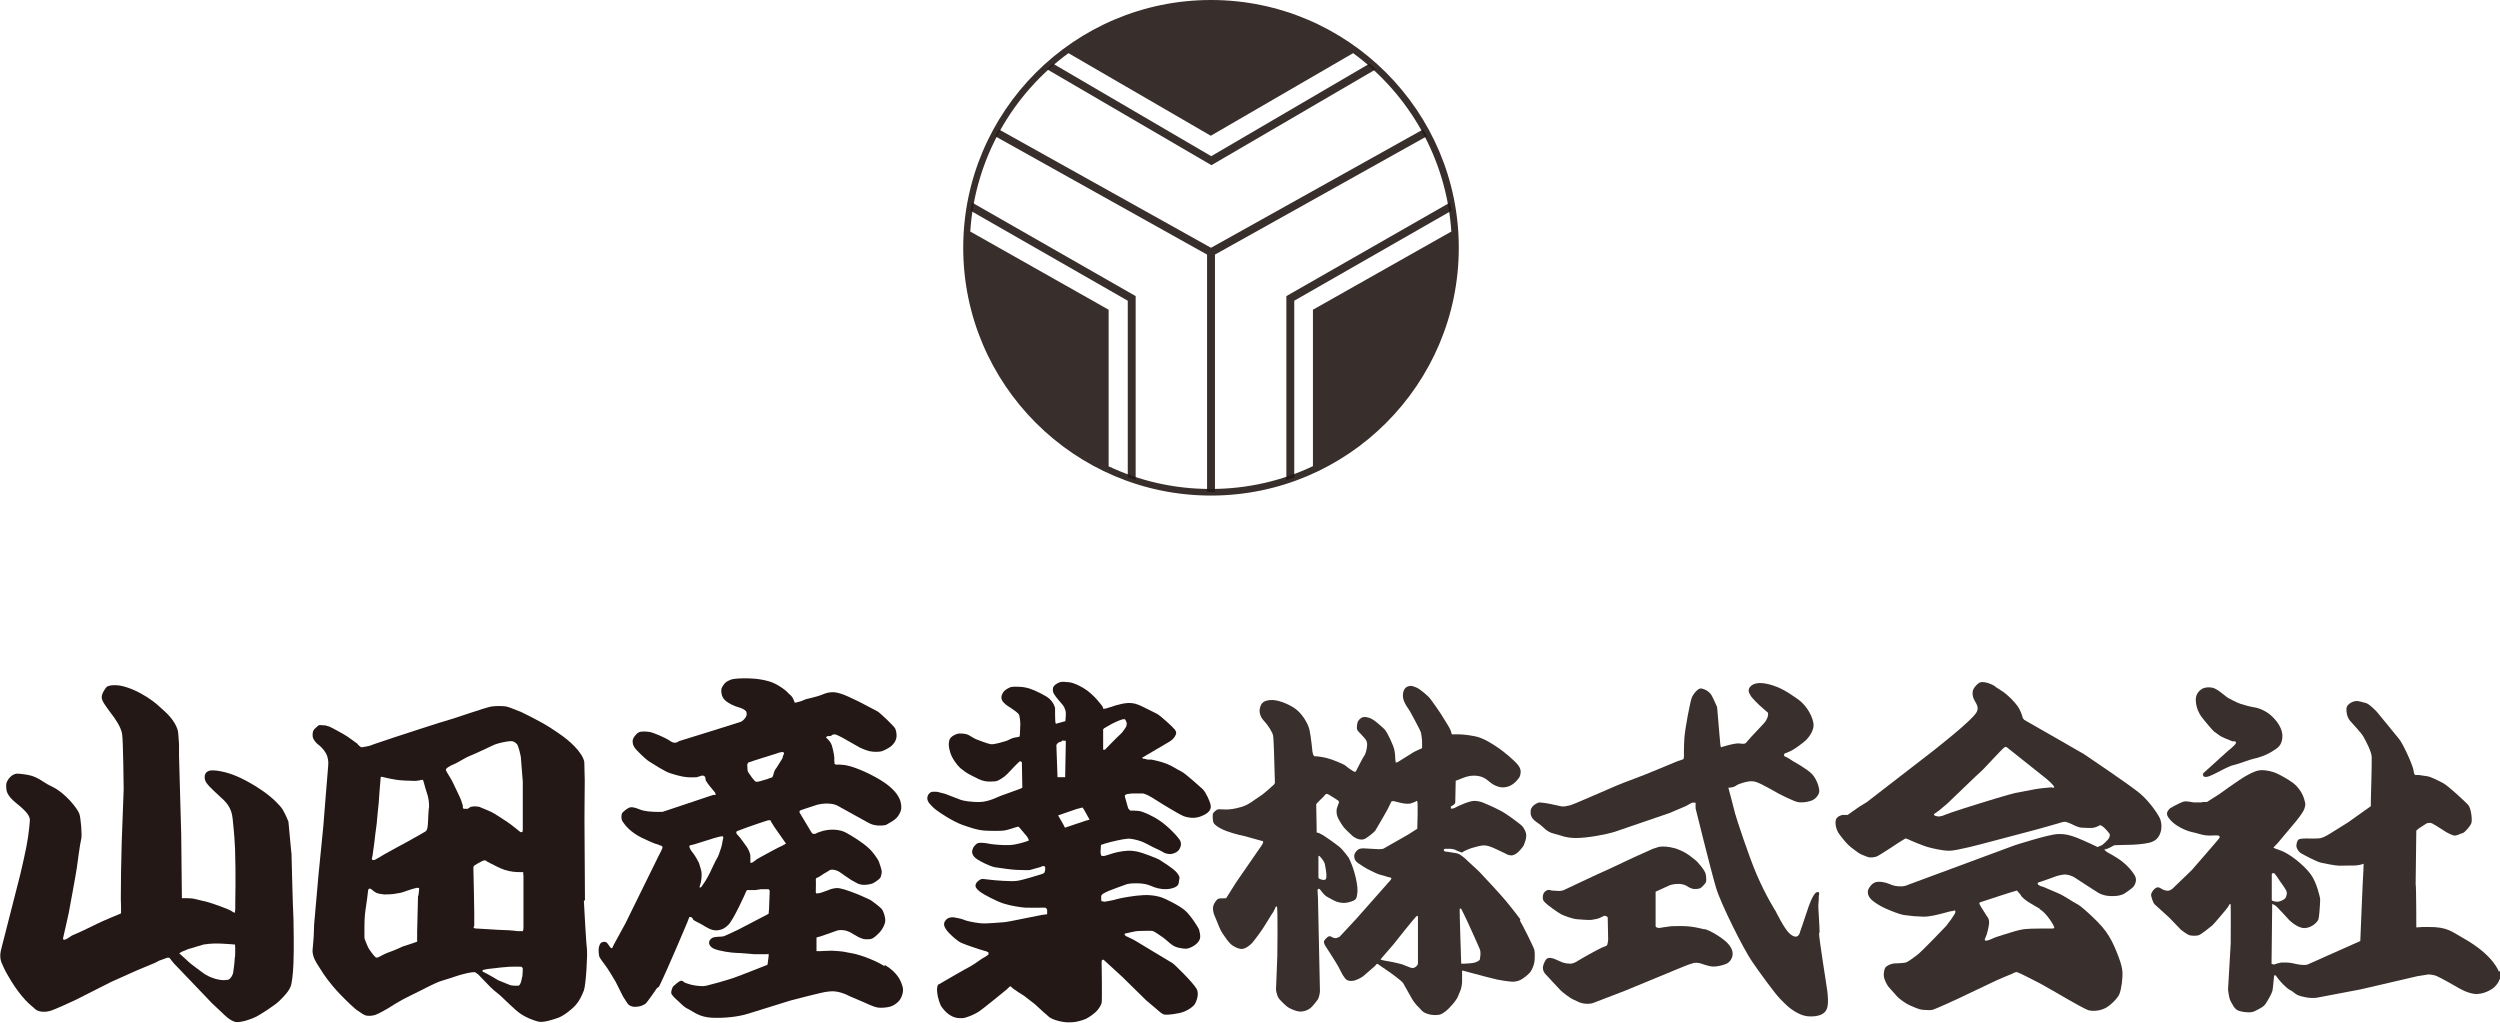
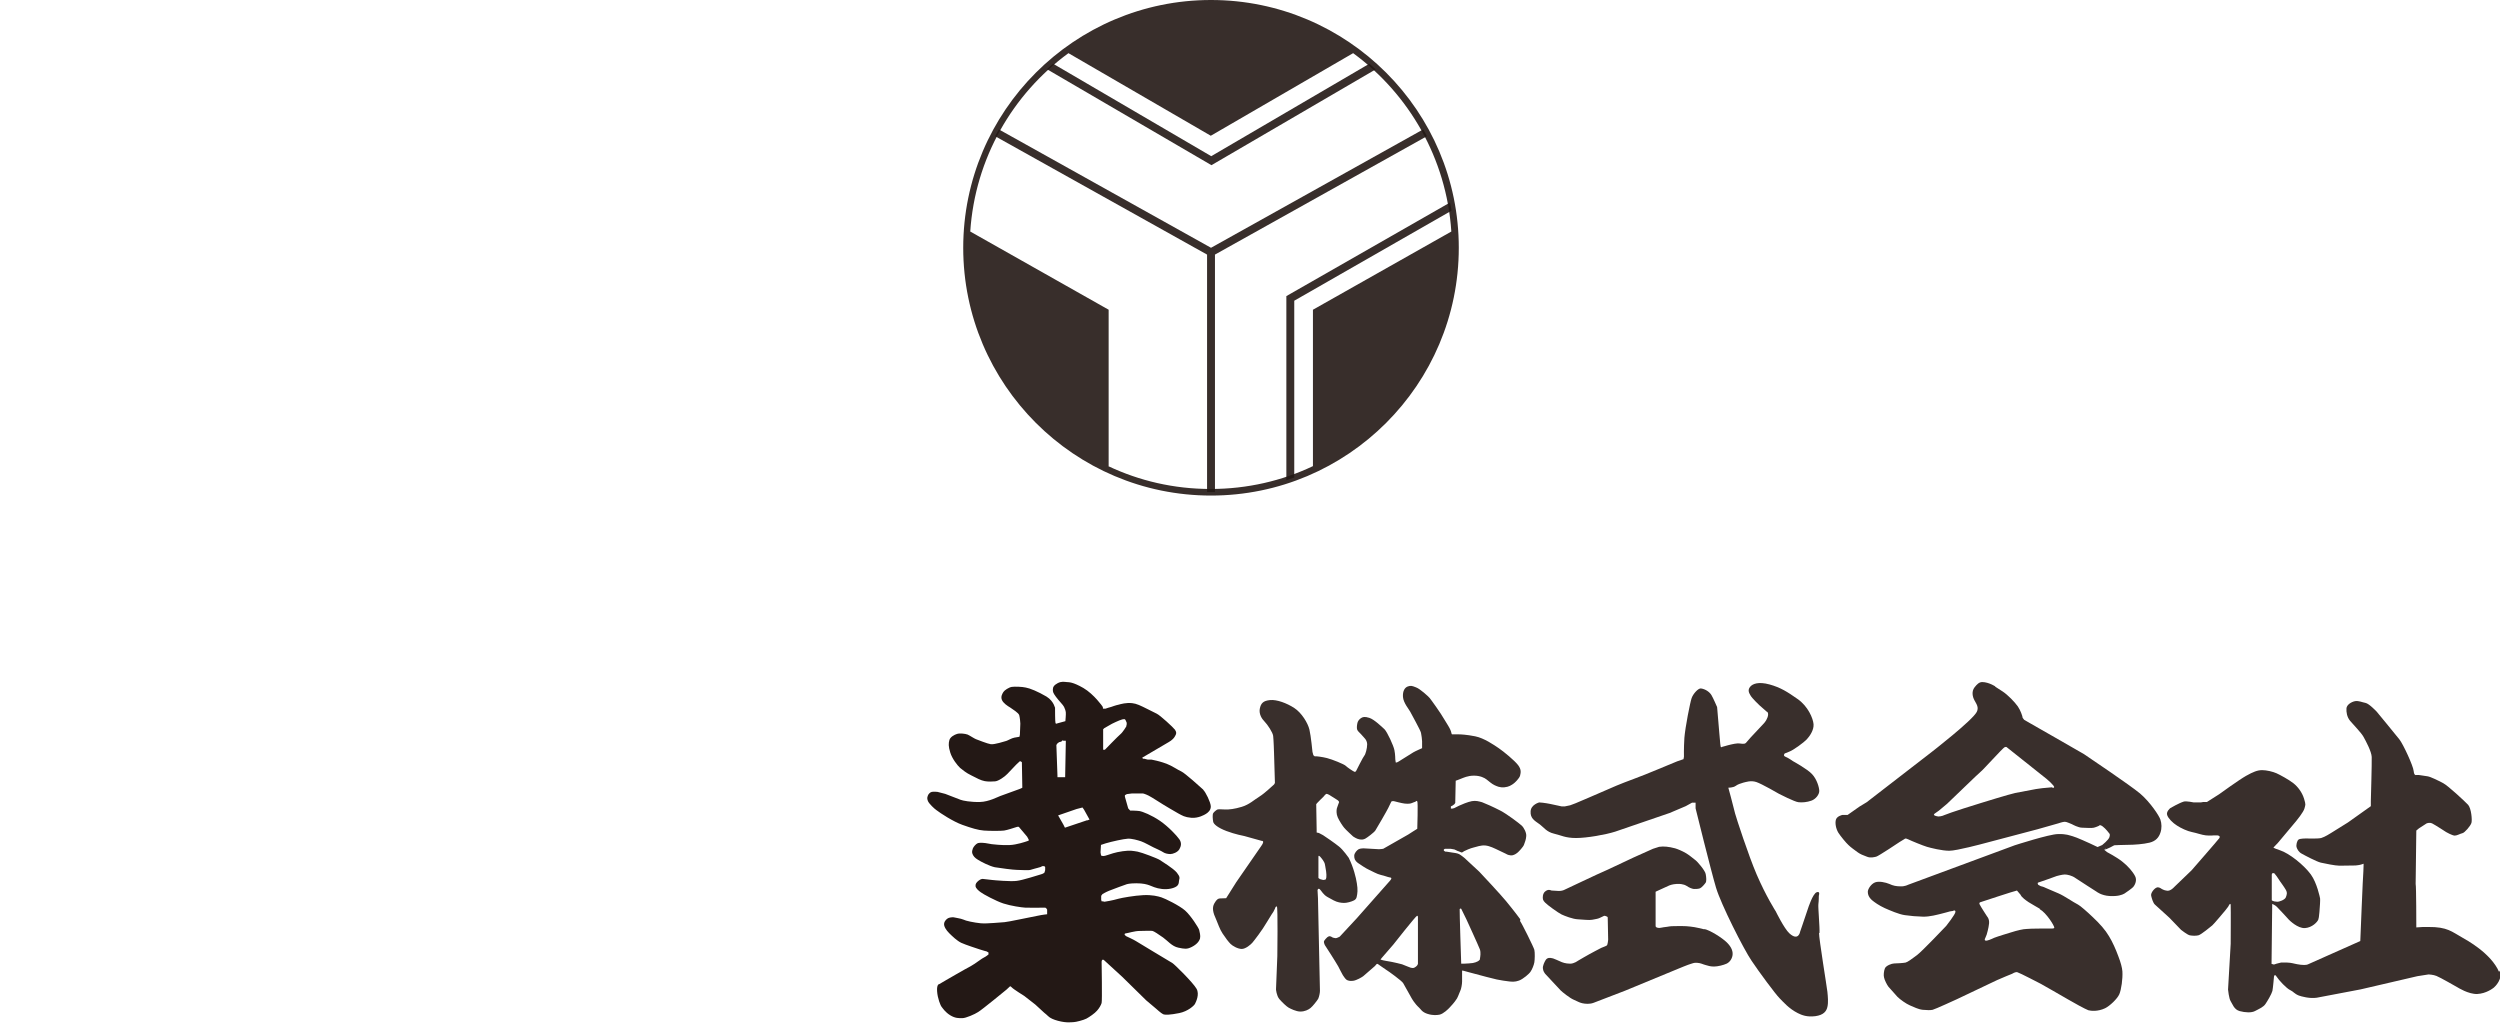
<svg xmlns="http://www.w3.org/2000/svg" id="_レイヤー_2" data-name="レイヤー 2" viewBox="0 0 113.81 46.56">
  <defs>
    <style>
      .cls-1, .cls-2 {
        opacity: .9;
      }

      .cls-1, .cls-3 {
        fill: #231815;
        stroke-width: 0px;
      }
    </style>
  </defs>
  <g id="_レイヤー_1-2" data-name="レイヤー 1">
    <g>
      <g class="cls-2">
        <path class="cls-3" d="m12.39,44.86s0,0,0,0c0-.02,0-.01,0,0Z" />
      </g>
      <g>
        <path class="cls-1" d="m62.62,3.15c-.09-.08-.19-.17-.28-.25l-7.2,4.21-7.2-4.21c-.09.08-.19.16-.28.25l7.49,4.37,7.49-4.37Z" />
        <path class="cls-1" d="m64.96,6.2c-.05-.11-.11-.21-.17-.31l-9.66,5.39-9.66-5.39c-.06.1-.11.21-.17.31l9.65,5.39v10.81c.06,0,.12,0,.18,0s.12,0,.18,0v-10.81l9.65-5.39Z" />
-         <path class="cls-1" d="m44.25,9.22c-.02.12-.05.25-.07.37l7.16,4.1v8.05c.12.04.24.08.36.12v-8.38l-7.45-4.26Z" />
        <path class="cls-1" d="m66.08,9.59c-.02-.12-.04-.25-.07-.37l-7.45,4.26v8.38c.12-.04.24-.08.36-.12v-8.05l7.16-4.1Z" />
        <path class="cls-1" d="m55.13,0c-6.22,0-11.28,5.06-11.28,11.28s5.06,11.28,11.28,11.28,11.28-5.06,11.28-11.28S61.35,0,55.13,0Zm-4.66,21.22v-7.12l-6.3-3.56c.22-3.33,1.93-6.26,4.47-8.12,1.56.9,6.48,3.76,6.48,3.76l6.48-3.76c2.54,1.86,4.25,4.79,4.47,8.12l-6.3,3.56v7.12c-1.41.67-2.99,1.04-4.66,1.04s-3.24-.37-4.66-1.04Z" />
      </g>
-       <path class="cls-3" d="m13.26,38.79l-.13-1.39s-.14-.35-.27-.56c-.11-.17-.44-.52-.92-.85-.41-.29-.95-.57-1.18-.66-.49-.21-1.02-.29-1.2-.25-.18.04-.28.17-.23.41.04.19.31.42.67.76.25.22.54.48.59,1.01,0,.08.08.63.11,1.38.04,1.1.01,2.51.01,2.51v.24s-.02.16-.02.16c0,0-.04.01-.14-.07-.1-.08-.95-.38-1.08-.41-.13-.03-.63-.16-.73-.17s-.26-.01-.26-.01h-.2s-.03-2.79-.03-2.88-.1-3.6-.1-3.6v-.51s-.02-.36-.04-.55c-.02-.2-.18-.59-.66-1.01-.18-.16-.37-.36-.75-.6-.31-.2-.79-.45-1.24-.53-.23-.04-.56-.02-.63.09,0,0-.21.26-.2.45.01.18.19.4.4.69.22.28.48.66.53.98.05.32.07,2.51.07,2.51l-.09,2.44s-.03,1.15-.03,1.33-.01,1.11-.01,1.23.01.32.01.32v.33s-.82.34-1.04.45c-.12.06-.94.46-1.06.5-.12.04-.24.13-.24.13l-.13.08s-.22.13-.16-.07c.05-.2.25-1.11.25-1.11,0,0,.35-1.89.37-2.07.02-.17.15-1.13.2-1.31.04-.17-.02-.94-.09-1.14-.07-.2-.61-.94-1.28-1.25-.23-.1-.49-.31-.7-.4-.27-.13-.66-.16-.82-.17-.28-.02-.54.33-.53.53.01.21-.03.42.47.82s.6.59.61.75c0,.07-.05.69-.16,1.23-.13.65-.29,1.31-.29,1.31l-.82,3.21s-.03.11-.06.25c-.04.2-.01.36.03.48.04.1.15.35.26.54.13.23.28.47.35.57.04.06.24.35.48.61.17.19.4.36.42.39.07.08.29.21.68.12.22-.05,1.23-.53,1.23-.53l1.58-.8,1.16-.52.84-.35.19-.1.36-.13h.1s.2.25.2.25l.68.71,1.06,1.11.49.46s.37.4.65.4.71-.16.88-.25.83-.5,1.04-.71c.22-.21.47-.47.54-.72.03-.11.09-.45.11-1.02.03-.74,0-1.75,0-2-.03-.45-.09-2.98-.09-2.98Zm-2.57,4.78c-.01.27-.06.6-.07.67-.01.14-.11.29-.2.35-.35.11-.89-.09-1.15-.28-.04-.03-.58-.42-.67-.51s-.44-.4-.44-.4l.11-.07.29-.12s.56-.17.7-.21c.36-.06.63-.05.87-.04.24.01.57.04.57.04,0,0,.02.25,0,.57Z" />
-       <path class="cls-3" d="m26.63,40.98c-.01-.24-.01-2.94-.02-3.19s.01-2.1.01-2.27-.02-.82-.02-.82c0,0,0-.11-.13-.33-.38-.58-.98-.95-1.4-1.23-.42-.28-1.31-.71-1.31-.71,0,0-.59-.25-.73-.27-.14-.02-.39-.03-.64,0-.25.03-1.83.59-1.95.61-.12.02-2.56.82-2.56.82l-.83.28-.22.08s-.26.06-.35.07c-.1,0-.22-.17-.22-.17l-.43-.31c-.18-.12-.75-.43-.83-.46-.08-.03-.21-.06-.21-.06h-.08s-.07-.01-.07-.01h-.12s-.05.04-.1.08c-.06.05-.13.12-.16.18-.04.11-.04.27,0,.35.04.08.13.21.22.27.09.07.24.2.35.39s.13.4.11.59c-.02.18-.22,2.73-.22,2.73l-.22,2.22-.2,2.27-.02.55-.04.5c-.04.25.03.46.17.7l.3.47s.29.45.77.95c.31.32.69.69.82.76.13.08.27.21.42.22s.24,0,.37-.04c.13-.04.4-.2.53-.27.13-.08.58-.38,1.09-.62s1.08-.57,1.43-.67.71-.24.97-.3c.26-.07.41-.08.41-.08h.11l.14.1s.39.4.55.57c.21.21.45.37.54.47.1.1.5.48.63.59s.4.34.98.51c.25.08.72-.09.95-.17s.63-.39.79-.58c.16-.18.27-.4.37-.66.1-.27.17-1.69.14-1.87-.03-.18-.13-1.97-.14-2.21Zm-7.6-.2c0,.1-.04,1.63-.04,1.63v.38s0,.08,0,.08l-.66.22s-.38.18-.57.24-.46.21-.46.21c0,0-.14.09-.2.04-.07-.05-.32-.38-.35-.47-.03-.08-.15-.33-.16-.42,0-.1,0-.38,0-.46,0-.07,0-.51.05-.81s.1-.73.1-.73l.02-.18s.04-.07.09-.06c.08.03.12.11.29.2.07.03.24.06.36.07.16,0,.39-.01.53-.04.14-.02.3-.05.38-.09.17-.06.26-.09.33-.11s.22-.06.22-.06h.09s.04,0,.03.06c0,.06-.03.23-.03.29Zm.49-3.98c-.04.44-.02.73-.07.92-.03.11-.08.13-.08.13l-.17.1-.62.35s-1.06.57-1.08.59c-.02.02-.37.22-.43.25-.06.03-.09.01-.12,0-.03-.01-.02-.06-.02-.06,0,0,.02-.09.03-.13.01-.04.08-.55.08-.58,0-.04.1-.83.11-.88,0-.04.08-.88.09-.93,0-.05.08-1.1.09-1.16,0-.06.08-.03.08-.03l.09.02.17.04s.24.05.38.07c.14.03.7.05.84.05s.29-.05.35-.05c.03,0,.07.18.07.18,0,0,.09.34.13.44.06.16.11.44.09.68Zm1.79.02h-.21l-.03-.06v-.09s-.05-.14-.07-.22-.35-.75-.4-.86c-.05-.11-.28-.46-.3-.53-.02-.07.11-.14.11-.14l.1-.06s.12-.06.22-.1c.1-.04.53-.31.66-.35.13-.04.96-.44,1.12-.51.16-.07.59-.16.74-.16s.18.05.27.12.19.59.19.59l.09,1.14s0,2.15,0,2.19c0,.04,0,.09-.04.1s-.07,0-.07,0l-.06-.05-.16-.13s-.3-.24-.48-.35c-.18-.11-.47-.32-.65-.4s-.52-.22-.52-.22l-.15-.02h-.11s-.13.02-.13.02l-.14.09Zm2.46,7.65c-.01.05-.04.23-.07.28,0,0-.04.11-.09.12-.05.01-.16,0-.21,0-.1,0-.19-.03-.19-.03l-.52-.21s-.54-.32-.58-.33c-.04-.02-.14-.07-.14-.07v-.07l.19-.04s.21-.03.33-.04c.12-.02.55-.06.71-.07s.48,0,.53,0c.05.01.07.09.07.09,0,0-.01.31-.02.36Zm.06-4.62v2.38c0,.21-.08.16-.08.16h-.17s-.39-.05-.64-.05c-.2,0-1.15-.07-1.25-.07-.21,0-.1-.12-.1-.12v-.59s-.03-1.96-.04-2.05.08-.13.08-.13c0,0,.24-.15.37-.2.13-.04.17.04.17.04l.15.08.15.07s.07.05.32.16c.25.11.51.16.75.17s.28,0,.28,0v.13Z" />
-       <path class="cls-3" d="m40.28,43.99c-.62-.38-1.35-.58-1.54-.6-.08-.01-.32-.07-.45-.08-.19-.02-.24-.02-.44-.03-.2,0-.51.02-.51.02h-.17s0-.59,0-.59c0,0-.02-.01.01-.03.03-.02.17-.05.17-.05l.74-.26s.06-.03.22-.03.28.05.39.1c.1.05.33.2.38.22s.21.1.32.1.24.01.34-.05c.1-.06.32-.26.38-.36.07-.1.17-.26.18-.43s-.08-.45-.17-.55c-.09-.1-.43-.35-.49-.39s-.63-.29-.83-.36-.55-.21-.75-.19c-.2.02-.33.08-.4.11-.07.02-.24.09-.28.1-.04.01-.12.03-.15.03s-.06,0-.06,0c0,0-.05,0-.03-.16.01-.1,0-.48,0-.48,0,0,0-.07.08-.08.03,0,.29-.18.29-.18l.24-.14s.02-.04.14-.04c.12,0,.26.06.32.1.05.04.54.37.54.37,0,0,.26.14.29.16.03.01.11.05.24.06s.37-.02.48-.08c.11-.06.29-.19.32-.25.03-.06.06-.18.06-.27s-.07-.27-.12-.43c-.05-.16-.32-.49-.41-.58-.04-.04-.22-.21-.46-.37-.26-.18-.58-.37-.69-.42-.21-.1-.43-.11-.58-.11-.15,0-.32.03-.4.05-.08.02-.26.09-.27.09-.01,0-.08.05-.1.05s-.06,0-.06,0h-.04s-.05-.04-.05-.04l-.04-.06-.52-.87s-.01-.06.01-.08.17-.07.2-.08.54-.18.61-.2c.07-.02.27-.05.42-.05.27,0,.42.06.49.1.07.04,1.41.78,1.41.78,0,0,.12.07.27.1.16.04.47.03.55-.02.11-.06.36-.2.46-.31.1-.11.22-.31.21-.48,0-.26-.08-.78-1.19-1.38-.67-.37-1.21-.52-1.37-.54s-.29-.03-.38-.02c-.09.01-.13-.1-.11-.07s0-.08,0-.14c.02-.08-.03-.4-.11-.66-.07-.21-.21-.3-.23-.33-.03-.02-.05-.04,0-.08.04-.03.09-.02.13-.02.03,0,.07-.01.1-.04.03-.03.09-.04.14-.04s.32.14.32.14l.81.46s.27.13.46.17c.2.04.43.03.54,0,.11-.03.39-.18.46-.26.07-.07.16-.16.2-.32.04-.16,0-.36-.05-.46s-.68-.71-.81-.78c-.07-.04-.45-.24-.84-.44-.28-.14-.7-.33-.79-.35-.21-.07-.49-.15-.9.04-.15.07-.72.2-.72.2l-.22.09-.11.03s-.05.02-.07.02-.11.02-.11.02c0,0-.05-.15-.11-.25-.07-.1-.16-.15-.2-.2-.07-.1-.5-.42-.85-.52-.48-.14-.92-.14-1.12-.14-.09,0-.5,0-.65.07-.18.07-.25.15-.25.15,0,0-.12.14-.15.24s-.02.38.15.53c.16.16.47.29.63.33.16.04.32.14.34.19.02.05.04.14,0,.22s-.14.21-.25.25c-.11.04-1.49.47-1.49.47l-1.32.41s-.17.16-.39,0c-.22-.16-.82-.41-.96-.42-.14-.02-.36-.04-.48.02s-.28.26-.28.4.04.24.14.36c.1.11.44.46.62.57.18.11.73.47.95.53.22.07.52.16.76.18.24.02.46,0,.46,0l.15-.05.07-.02h.07s.08.05.08.05l.03.17c.11.19.29.39.29.39l.14.17.02.1h-.12l-1.64.55-.66.22s-.16,0-.25,0c-.2,0-.59-.02-.78-.11-.29-.12-.41-.12-.51-.07-.11.05-.28.2-.3.24s-.07.24.03.39c.11.16.34.47.87.73.16.08.54.25.64.28.11.02.19.07.19.07,0,0,.1,0,.11.08,0,.08-.16.35-.18.4-.02.05-1.51,3.07-1.51,3.07l-.53.97-.07.15h-.06l-.17-.23s-.07-.09-.21-.04c0,0-.06,0-.11.08-.02.03-.05.12-.06.17-.02.11,0,.32.02.4.02.07.18.28.27.4.1.12.42.65.48.76.06.11.3.6.33.66.03.06.2.3.22.34.03.04.11.1.2.12.09.02.17.02.3,0,.13-.02.25-.09.31-.13s.48-.65.52-.71l.09-.06c.4-.81,1.28-2.91,1.28-2.91l.1-.26h.09s.05.03.08.1.24.14.35.21.29.17.39.22.27.09.38.07c.11-.02.25-.02.48-.24.23-.21.78-1.43.81-1.51.03-.07.05-.08.05-.08h.38s.25-.04.25-.04h.33s.06,0,.07.08c0,.08-.03.83-.03.83l-.02.21-1.38.72s-.54.26-.66.3-.38,0-.53.08c-.22.14-.17.36.06.48.24.12.87.2,1.04.2.18,0,.7.05.83.06.13,0,.41,0,.41,0h.16s.07-.02.07-.02c0,0,0,.09,0,.12,0,.03-.05.38-.05.38,0,0-1.23.49-1.55.6-.32.11-1.11.33-1.22.35s-.16.04-.48,0c-.32-.04-.54-.15-.54-.15,0,0-.07-.09-.16-.07-.09.02-.28.2-.33.24-.05.04-.12.25-.1.33.02.08.17.23.32.36.15.13.24.26.46.36.21.1.48.36,1.05.39.57.03,1.22-.04,1.66-.18.21-.07,1.69-.52,1.93-.6.24-.07,1.45-.37,1.58-.39.13-.02.33-.05.5-.02.17.02.35.09.43.12.08.03.17.09.35.16.18.07.74.32.74.32,0,0,.24.11.39.13.16.02.38,0,.54-.04.16-.04.33-.16.42-.27.1-.11.23-.41.16-.64-.07-.24-.2-.63-.82-1Zm-7.35-5.86l-.03.13s-.04.26-.08.36c-.04.11-.12.38-.17.44-.05.06-.32.65-.34.69-.02.04-.18.34-.24.42-.04.05-.08.13-.13.19-.03.03-.05.05-.07.05-.05-.01,0-.11,0-.11l.04-.15s.04-.21.03-.39-.08-.31-.1-.41c-.02-.1-.23-.45-.31-.54s-.15-.23-.15-.28.09-.06.09-.06l.13-.03.86-.27s.33-.1.41-.1.05.07.05.07Zm1.12-3.41l.15-.05.17-.06.96-.3s.22-.09.32-.07c.09.02,0,.16,0,.16l-.03.12-.13.21s-.15.25-.19.29c-.04.04-.09.23-.09.23l-.03.1-.05.05-.08.02-.13.05-.24.07s-.15.05-.22.05-.1-.04-.1-.04l-.12-.14s-.15-.22-.18-.26c-.03-.03-.03-.13-.04-.27-.01-.14.04-.15.04-.15Zm1.65,3.73l-.09.05s-.22.1-.38.19-.71.38-.78.43-.18.15-.24.16-.05-.03-.05-.03c0,0,0-.13,0-.27,0-.14-.1-.33-.16-.42-.06-.09-.34-.48-.4-.53-.06-.05-.09-.11-.08-.15,0-.04.08-.06.08-.06l.4-.15s.96-.34,1-.33c.04.01.07,0,.07,0l.04.08s.1.16.13.21c.03.05.46.65.49.7.03.05.05.07.05.07l-.09.06Z" />
      <path class="cls-3" d="m54.79,35.96c-.12-.11-.85-.77-1.01-.84s-.43-.26-.67-.35-.46-.14-.46-.14l-.23-.05h-.17l-.16-.04h-.06l-.03-.05.24-.14.97-.57s.17-.09.26-.23c.09-.14.1-.21.02-.33-.08-.11-.68-.66-.83-.73-.19-.09-.3-.15-.42-.21-.32-.16-.5-.25-.7-.27-.27-.03-.51.04-.62.07-.11.02-.33.1-.33.1l-.14.04-.12.04h-.07s-.05,0-.05,0v-.05s-.02-.05-.02-.05c0,0-.38-.55-.87-.84-.49-.28-.65-.26-.76-.27-.11-.01-.24-.04-.41.05s-.22.18-.22.29.01.15.14.33c.13.18.33.37.37.46.04.09.07.16.08.25s-.02.4-.02.4l-.11.03-.11.03-.11.03-.07.02s-.03.03-.05-.03c-.02-.05-.02-.6-.02-.71,0,.09-.02-.26-.39-.49-.39-.23-.76-.38-.94-.41-.17-.04-.51-.05-.64-.03-.13.02-.33.15-.38.23-.05.08-.13.21-.07.36.06.15.26.28.38.35.11.08.38.24.41.35.03.11.05.33.05.38s-.02.5-.02.5l-.02.1s-.11.02-.23.04c-.12.02-.3.13-.37.15s-.54.17-.7.15c-.15-.02-.6-.2-.68-.23s-.27-.16-.38-.21c-.11-.04-.35-.07-.48-.03-.13.04-.31.14-.35.28-.04.15-.05.28.04.57.09.29.33.59.45.7.13.1.26.22.51.34.25.13.44.23.61.26.17.03.32.02.47.01.15-.01.44-.21.56-.34.12-.13.4-.42.4-.42l.16-.15h.05l.05.04.02,1.16s-.09.05-.13.06c-.04.01-.79.29-.88.32s-.51.26-.92.27c-.42.01-.78-.06-.88-.1s-.7-.27-.7-.27l-.35-.09s-.19-.02-.26,0c-.07.01-.16.1-.18.17s-.05.11,0,.24c.05.13.3.36.39.42.18.14.76.52,1.18.67s.72.24.98.26.78.02.92,0c.14-.02.47-.13.47-.13l.13-.04h.07s.38.45.38.45l.07.13v.05l-.12.04s-.43.15-.75.16c-.32.02-.81-.04-.81-.04l-.29-.05s-.24-.03-.34,0c-.1.04-.2.17-.23.24-.02.07-.06.15-.02.25.04.1.1.18.25.27.14.09.53.29.77.34.24.04.84.12,1,.12s.53.03.62,0c.09-.03.32-.09.32-.09l.14-.04.08-.04h.09s.04.04.04.04v.14l-.03.11s-.04.05-.15.08c-.11.03-.84.27-1.11.3-.27.04-1.03-.03-1.12-.04s-.44-.05-.44-.05c0,0-.08,0-.18.08s-.15.15-.14.25.14.21.24.28c.1.08.69.4,1.03.51.34.11.82.18,1,.19.18.01.78,0,.78,0h.13s.05.04.05.04l.03.05v.21s-.21.02-.44.07c-.23.04-1.39.29-1.5.29s-.79.08-1.09.05c-.3-.03-.68-.11-.79-.17-.11-.05-.41-.09-.43-.1s-.17,0-.24.03c-.07.03-.18.12-.2.25s.09.3.23.44.36.35.55.44c.19.09.75.27.84.3.1.03.23.07.23.07l.08.02.09.05v.09s-.12.1-.19.13c-.07.02-.44.31-.63.41-.2.1-1.13.64-1.13.64l-.29.17s-.12-.01-.1.32.16.67.21.72c.04.05.16.24.39.38.23.14.39.13.55.13s.57-.18.72-.28c.16-.09,1.29-1.02,1.29-1.02l.15-.14s.02-.04.09.04.57.39.57.39c0,0,.4.31.5.39s.42.4.5.45c.07.05.12.18.53.29.41.11.63.06.72.06s.45-.09.58-.16c.13-.07.38-.24.48-.36.1-.11.18-.25.21-.35.03-.1,0-1.82,0-1.88s.04-.13.11-.07.83.76.83.76l1.09,1.07.45.38s.23.21.32.25c.09.04.33.03.73-.05s.68-.34.72-.42c.04-.08.22-.43.07-.69-.16-.28-1-1.11-1.1-1.17-.1-.06-1.57-.94-1.66-1-.09-.06-.44-.22-.44-.22l-.06-.05s-.05-.07.04-.08c.1-.01.4-.11.63-.11.23,0,.52-.02.59,0s.27.15.48.3c.21.15.4.4.69.46.29.06.39.08.61-.03s.34-.25.38-.39c.03-.14-.02-.28-.04-.39-.03-.1-.38-.65-.64-.88s-.92-.55-1.08-.6c-.16-.05-.42-.12-.83-.1-.4.02-.96.12-1.11.16-.15.04-.3.08-.42.1-.13.02-.22.04-.23.04s-.08-.02-.08-.02h-.05s-.02-.07-.02-.07v-.05s0-.13,0-.13l.06-.08s.15-.09.3-.15c.16-.07.81-.3.81-.3,0,0,.12-.04.43-.04.31,0,.48.05.59.09.11.04.3.14.58.17.28.03.53-.03.66-.12.13-.09.1-.23.12-.3s.05-.13-.11-.33c-.17-.2-.67-.5-.77-.57-.1-.07-.81-.34-1.01-.38-.2-.03-.32-.07-.68-.02-.36.05-.58.14-.68.17s-.15.05-.2.05c-.05,0-.1-.02-.1-.02,0,0-.03-.1-.03-.15s.02-.33.02-.33c0,0-.05,0,.22-.08.27-.08.81-.2,1-.21s.46.07.61.12c.15.05.48.24.55.27.07.03.39.18.46.23.07.05.21.08.32.08s.33-.08.41-.22c.08-.14.11-.29,0-.45s-.5-.58-.88-.84c-.38-.26-.8-.43-.95-.45-.15-.02-.41-.02-.41-.02l-.09-.1-.15-.53v-.07s.09-.05.09-.05l.24-.03h.49s.1.02.26.1c.16.08.58.36.67.41.09.05.49.3.68.4.19.1.28.17.6.2.32.02.58-.13.66-.18.08-.05.23-.16.22-.35-.01-.18-.23-.64-.35-.75Zm-6.69-2.06s.05-.07.05-.07l.08-.05s.04,0,.08-.02.02-.01.04-.04c.02-.03.06,0,.06,0h.11v.07l-.03,1.59h-.35v-.07s-.05-1.35-.05-1.4Zm1.39,3.44l-1.01.34-.07-.14-.24-.42.84-.29.27-.07.07.1.25.45-.11.04Zm1.79-4.28s-.16.27-.27.36-.71.71-.71.71h-.08v-.93l.05-.05.35-.2s.32-.16.47-.2c.15-.04.14.02.18.1.05.08.01.18,0,.21Z" />
      <g class="cls-2">
        <path class="cls-3" d="m69.21,41.85c-.24-.33-.56-.72-.65-.83-.21-.26-1.15-1.27-1.22-1.34-.07-.07-.68-.63-.68-.63,0,0-.16-.13-.24-.17-.08-.04-.24-.06-.32-.07s-.25-.04-.25-.04h-.05s-.07-.04-.07-.04v-.06l.05-.03h.1s.16,0,.16,0l.17.03.15.07s.1.03.15.06c.05.03.09-.02.14-.05.05-.03.3-.14.44-.17.13-.03.33-.11.53-.09.21.02.45.15.48.16.03.01.46.22.46.22,0,0,.08.06.22.07s.26-.09.31-.13c.05-.04.26-.26.29-.36.04-.11.09-.23.1-.38.02-.15-.1-.39-.21-.49-.11-.1-.66-.52-.97-.68s-.69-.33-.83-.38c-.15-.04-.27-.08-.46-.05-.18.03-.51.17-.59.21-.08.04-.22.11-.22.11l-.08.02h-.07v-.1l.08-.04.08-.06.04-.06v-.05s.02-.96.02-.96c0,0,.13-.04.24-.09.11-.04.3-.14.59-.14.29,0,.48.1.57.17s.25.21.36.26c.11.05.24.12.46.1.21-.02.31-.1.39-.15.08-.05.29-.26.32-.38.03-.13.07-.27-.09-.48-.16-.21-.66-.62-.88-.77-.22-.15-.67-.46-1.07-.54-.4-.08-.67-.09-.75-.09h-.22s-.03,0-.09,0c-.02,0-.03-.12-.07-.2-.05-.12-.14-.25-.26-.45-.18-.32-.63-.94-.69-1.01-.06-.07-.44-.42-.62-.48-.18-.07-.23-.09-.37-.04-.14.05-.24.21-.22.48.02.27.28.57.33.67.05.1.47.85.49.96.02.11.05.29.05.38s0,.32,0,.32c0,0-.32.14-.4.19-.08.05-.52.33-.56.35-.04.03-.13.08-.13.08l-.06.03h-.05s-.02-.14-.02-.14c0,0,0-.22-.04-.42-.04-.21-.33-.83-.45-.95-.12-.11-.47-.45-.69-.52-.22-.07-.3-.04-.38.01-.08.05-.16.15-.17.25-.02.1-.03.22,0,.29.03.07.16.17.23.26s.21.18.22.39c0,.2-.08.47-.13.52-.05.05-.37.69-.37.69,0,0-.03.07-.09.04-.07-.03-.32-.2-.39-.27-.07-.07-.61-.29-.85-.35s-.47-.08-.47-.08h-.09s-.06-.05-.06-.05l-.04-.15s-.07-.73-.14-1.02c-.07-.29-.35-.76-.69-.98s-.79-.39-1.1-.36c-.32.03-.42.15-.47.4-.04.24.09.45.22.58s.37.49.39.65c.02.16.04.75.04.79s.04,1.35.04,1.35c0,0-.03.08-.07.1-.03.02-.4.38-.63.52-.23.14-.47.37-.81.47-.33.1-.58.13-.77.12-.2,0-.3-.03-.37.02,0,0-.12.08-.16.15s-.02.28,0,.39.21.27.6.42c.39.15.82.23.82.23l.79.22s.16-.02-.02.23l-1.14,1.65-.46.73s-.21.01-.28.01-.15.03-.26.23c-.11.2-.06.42.09.74.07.16.16.44.29.63.13.2.27.38.36.47s.33.23.51.23.41-.2.48-.28.46-.58.67-.95c.17-.29.29-.46.29-.46l.07-.14s.03-.13.09-.1c.05.03.02,2.26.02,2.26l-.06,1.51s.02.28.15.44c.13.15.33.34.42.39s.34.18.54.18.36-.08.46-.16.29-.32.35-.42c.05-.11.08-.28.08-.36s-.09-4.22-.09-4.22l-.02-.37s.03-.11.11-.03.15.24.35.35c.2.11.36.21.52.24.16.03.28.04.46-.01.17-.05.31-.09.34-.23.04-.17.06-.33.01-.63-.04-.26-.15-.72-.37-1.16,0,0-.26-.37-.44-.51-.17-.14-.66-.48-.73-.52s-.19-.1-.19-.1l-.1-.02v-.13l-.02-1.16s.02-.02.04-.05c.02-.03.29-.29.29-.29,0,0,.1-.13.14-.13.04,0,.13.05.13.05l.38.24s.07.06.06.09c-.01.03-.08.21-.1.28-.02.08-.03.25.04.41s.23.4.29.47c.05.07.41.4.41.4,0,0,.16.11.28.13.12.02.19.01.27-.03s.4-.28.46-.37c.06-.09.54-.92.59-1.03.05-.1.14-.29.14-.29,0,0,.05-.04.15-.01.1.03.24.06.33.08.08.02.18.03.26.03s.15-.01.19-.03c.04-.02.13-.05.16-.06s.04-.07.09-.02c.04.04,0,1.25,0,1.25,0,0-.34.21-.41.26-.07.04-1.14.65-1.14.65,0,0-.13.02-.19.02s-.7-.04-.7-.04c0,0-.16,0-.23.04-.07.04-.2.17-.2.3,0,.13.03.22.16.32.13.09.38.26.52.32s.35.19.53.23c.18.04.32.1.39.11s.14.02.04.14c-.06.07-1.52,1.72-1.52,1.72l-.78.84s-.13.07-.18.07-.14-.03-.14-.03l-.07-.04s-.04-.02-.08-.02c-.03,0-.1.05-.1.05,0,0-.15.14-.15.2s.02.09.04.15c.03.05.25.39.29.45.04.07.3.47.32.52.02.05.21.4.21.4,0,0,.12.19.18.22s.14.06.29.04c.16-.02.41-.17.46-.21.04-.03.53-.46.53-.46l.07-.08s.02-.04.07-.01c.05.03.32.23.39.27.07.04.7.49.76.6.06.11.35.62.37.66.02.04.16.28.35.45.08.07.13.2.37.28.27.09.46.06.57.04.17-.04.39-.25.46-.33.04-.04.22-.23.33-.41.07-.13.13-.32.15-.35.04-.07.08-.3.08-.41v-.48s-.03-.05.09-.01c.12.04.35.09.52.14.16.05.84.22.97.25.13.03.46.08.57.09.11.01.25.03.44-.04s.47-.31.53-.41c.07-.1.15-.3.17-.42.02-.11.03-.45,0-.57-.03-.12-.57-1.21-.65-1.31Zm-9.19-2.85c0-.09.08,0,.08,0,0,0,.07.08.12.15.11.16.09.2.11.28s.07.39.05.51c-.02.11-.03.1-.08.11-.05.02-.1,0-.1,0l-.11-.03-.07-.05s0-.88,0-.97Zm4.53,4.88c-.02.08-.09.13-.16.17s-.16,0-.18,0c-.02,0-.32-.13-.38-.15-.06-.02-.37-.09-.47-.11s-.44-.07-.49-.1,0-.04,0-.04l.04-.05.52-.6s1.03-1.31,1.08-1.31.04.07.04.07c0,0,0,2.05,0,2.13Zm2.83-.23c-.02.09-.17.16-.33.19-.07.01-.29.03-.4.03-.11,0-.13,0-.13,0,0,0-.08-2.43-.07-2.48.02-.05.07-.02.07-.02l.24.49s.56,1.22.61,1.36c.05.14.02.34,0,.43Z" />
        <path class="cls-3" d="m77.6,42.31c-.15-.03-.37-.1-.66-.13-.23-.03-.52-.02-.66-.02-.32,0-.32.03-.45.04-.13.01-.29.06-.34.04-.05-.01-.12-.02-.12-.09v-1.53s-.02-.02.03-.04c.05-.02.59-.27.59-.27,0,0,.14-.06.34-.07s.25.02.31.03c.06,0,.24.12.24.12,0,0,.13.07.23.08.09,0,.2,0,.28-.03.09-.04.22-.2.26-.26s.03-.24,0-.39c-.02-.15-.38-.58-.49-.65-.05-.03-.21-.18-.39-.29-.2-.12-.41-.2-.51-.23-.3-.08-.52-.1-.73-.07l-.28.09-.87.39-1.19.56c-.45.19-1.9.89-2,.93-.1.04-.19.04-.23.04s-.33-.02-.33-.02c0,0-.1-.05-.18-.02s-.18.09-.21.25c-.02.16,0,.22.1.32.09.1.6.47.75.54.15.07.51.21.74.22.24.01.51.05.66.02.14-.03.25-.04.33-.08.09-.04.19-.09.19-.09,0,0,.03-.02.08,0,.05.02.1.03.1.07s.02,1.01.02,1.01c0,0-.02.23-.06.26-.05.04-.25.1-.31.14-.03.02-.1.05-.21.11-.33.17-.8.45-.8.45,0,0-.17.13-.35.13-.22,0-.38-.07-.38-.07l-.25-.11-.15-.06-.1-.02h-.1c-.09.02-.12.07-.15.12-.03.05-.13.24-.11.36.01.12.07.2.11.25.05.05.63.68.7.75s.42.35.59.42c.17.07.25.13.39.16.13.03.34.05.52-.02.18-.07,1.43-.55,1.43-.55l2.42-1s.48-.2.57-.22c.09-.02.12-.06.29-.05.17.01.26.07.38.1.12.03.2.07.39.07.18,0,.44-.07.57-.13s.24-.2.27-.37c.03-.17-.03-.37-.25-.59s-.78-.57-1.04-.62Z" />
        <path class="cls-3" d="m82.83,42.48c.02-.23-.07-1.19-.05-1.32.02-.13.02-.38.02-.38,0,0,.08-.23-.1-.16s-.39.73-.39.73l-.26.77-.1.29s-.07.46-.49.08c-.24-.22-.62-1-.62-1,0,0-.44-.68-.87-1.68-.37-.86-.93-2.58-.98-2.77-.1-.42-.31-1.18-.31-1.18,0,0,.22,0,.33-.08.11-.08.22-.11.35-.15.13-.03.34-.11.59-.03s1.04.54,1.04.54c0,0,.7.36.88.38.18.02.39,0,.59-.07.2-.07.36-.28.36-.44s-.11-.54-.33-.77c-.21-.23-.87-.59-.87-.59,0,0-.21-.15-.34-.2-.13-.05-.03-.15-.03-.15l.2-.08c.18-.06.67-.42.8-.56.13-.14.33-.42.31-.69-.02-.26-.25-.82-.73-1.15-.47-.33-.77-.52-1.27-.66-.51-.14-.78-.03-.89.11s-.06.26.02.39c.07.13.41.45.41.45l.33.29s.07,0,.06.15c-.02.16-.13.32-.2.39-.07.07-.6.64-.6.64l-.2.23s-.04.06-.15.05c-.11,0-.16-.04-.38,0-.22.04-.45.11-.45.11l-.11.03s-.05.05-.07-.02c-.02-.07-.05-.57-.06-.61,0-.04-.1-1.18-.1-1.18,0,0-.18-.42-.26-.55-.08-.13-.26-.27-.48-.3-.12-.01-.35.24-.42.44-.07.2-.29,1.32-.33,1.81-.03.49-.02.86-.02.86l-.02.11-.29.1s-.38.16-.87.36c-.44.18-.77.32-1.08.43-.65.24-1.09.43-1.33.54-.24.11-1.35.58-1.35.58l-.24.09-.24.05h-.15s-.51-.11-.51-.11c0,0-.29-.06-.51-.07,0,0-.38.1-.39.41-.02.31.18.42.39.57.21.15.33.36.67.44s.52.2,1.01.2,1.34-.15,1.78-.29c.44-.15,2.48-.85,2.48-.85l.73-.31.29-.16h.16v.26s.7,2.84.93,3.61c.23.77,1.27,2.82,1.62,3.33.34.51,1.09,1.52,1.27,1.7s.42.47.83.68c.18.09.42.19.8.14.38-.05.51-.23.55-.42.05-.2.02-.49,0-.69-.02-.2-.39-2.45-.38-2.68Z" />
        <path class="cls-3" d="m95.79,38.68c.11,0,.46-.2.46-.2,0,0,.38-.02.64-.02.26,0,.69-.03.97-.1s.42-.24.49-.45c.07-.2.06-.42,0-.6s-.47-.8-.93-1.19c-.47-.39-2.36-1.66-2.55-1.79-.2-.12-2.46-1.41-2.46-1.41l-.26-.15-.07-.09-.02-.09s-.07-.24-.2-.43c-.14-.2-.46-.53-.69-.68s-.41-.26-.34-.23c.08.04-.28-.2-.59-.2-.14,0-.24.1-.35.24-.14.18-.1.42,0,.6.1.18.2.32.1.52-.2.39-2.06,1.83-2.06,1.83l-2.95,2.28-.33.2-.54.38h-.24s-.24.05-.29.21c-.05.16,0,.42.11.6.11.17.35.46.46.56.11.11.3.24.42.33.11.08.25.14.42.2.17.07.32.02.42,0s1.07-.67,1.07-.67l.23-.14s.02-.05.16.02.68.29.85.34c.17.05.68.18,1.02.18s1.56-.33,1.56-.33l2.46-.65.95-.27s.2-.07.29-.07.28.1.32.11c.04.02.29.16.47.16.19,0,.41.03.53,0s.24-.09.24-.09c0,0,.02-.07.16.03s.31.33.31.33c0,0,.04.03,0,.16-.04.13-.33.36-.33.36l-.21.09-.36-.17s-.61-.28-.77-.32-.28-.11-.67-.1c-.39,0-1.97.51-1.97.51l-3.24,1.2-1.62.6s-.15.08-.34.07c-.2,0-.34-.03-.51-.11-.17-.07-.47-.14-.65-.07-.18.07-.33.3-.33.43,0,.13.05.25.18.37.13.11.33.25.59.37.25.11.64.28.91.32s.52.06.83.07.69-.1.82-.13c.13-.03.41-.11.41-.11l.13-.02s.12-.07.12.04-.42.64-.42.64c0,0-1.09,1.15-1.33,1.33s-.43.32-.52.34c-.09.02-.41.04-.52.04s-.37.1-.42.22-.07.32-.04.42c.02.11.13.33.2.42.07.08.29.33.41.46.12.12.4.32.57.39.17.07.38.18.58.2s.35.02.45,0c.1-.02,1.1-.48,1.1-.48,0,0,1.66-.79,1.83-.87.17-.08.69-.29.69-.29,0,0,.15-.1.24-.07.09.02,1.07.53,1.07.53,0,0,1.06.6,1.24.71.18.11.82.46.92.49.11.03.42.07.76-.09.21-.1.56-.43.65-.64.09-.21.16-.7.14-1.04-.01-.16-.08-.42-.19-.7-.11-.3-.26-.64-.42-.9-.17-.29-.42-.57-.75-.88-.24-.23-.56-.51-.66-.56-.22-.11-.63-.4-.89-.51-.26-.11-.7-.3-.7-.3l-.11-.03-.11-.06s-.07-.1.02-.11c.08-.02.82-.29.82-.29,0,0,.25-.07.37-.07.11,0,.33.05.48.16.16.11.96.62.96.62,0,0,.22.18.6.2.38.02.56-.05.67-.11.11-.07.35-.24.41-.31s.18-.29.08-.48c-.1-.2-.33-.47-.59-.67-.25-.2-.69-.43-.69-.43l-.11-.09s-.03-.06.07-.07Zm-2.37-2.84l-.44.04-.29.04s-.71.13-.95.18c-.24.05-1.45.42-1.54.45-.09.02-1.53.48-1.67.55s-.29.07-.29.07c0,0-.15-.02-.19-.06s.05-.09.05-.09l.17-.12s.29-.24.37-.31c.08-.07,1.49-1.44,1.53-1.46.05-.02,1-1.07,1.08-1.11s.11,0,.11,0l1.81,1.44s.38.32.34.38c-.03.06-.1,0-.1,0Zm-.56,5.55c.3.17.66.75.66.84,0,.05-.13.04-.13.04h-.25s-.74,0-.88.02c-.15,0-.44.07-.69.15-.1.03-.63.19-.78.25-.15.07-.33.15-.4.13-.07-.02-.02-.1-.02-.1l.07-.17s.09-.29.11-.51c.02-.21-.09-.32-.09-.32,0,0-.3-.46-.34-.55-.04-.09.04-.1.04-.1,0,0,1.57-.52,1.66-.53l.17.2s0,.09.36.33c.16.1.36.21.51.3Z" />
-         <path class="cls-3" d="m100.84,33.33c.1.08.24.2.45.28.21.09.35.14.35.14,0,0,.17-.03.15.07-.02.1-.36.36-.36.36l-.74.67-.39.35s-.12.36.51.03c.24-.12.67-.36.87-.4.2-.04.76-.26.92-.29.16-.03.57-.15.88-.36.19-.12.38-.22.42-.58.04-.36-.18-.71-.46-.98s-.62-.39-.82-.42c-.2-.03-.48-.11-.63-.16-.15-.05-.5-.23-.61-.3-.11-.08-.25-.21-.42-.32-.17-.11-.25-.13-.45-.13,0,0-.2.01-.29.09,0,0-.28.15-.26.51.02.36.16.6.26.74.1.14.51.63.61.71Z" />
        <path class="cls-3" d="m113.77,44.25c-.37-.86-1.49-1.46-1.68-1.57-.47-.26-.67-.49-1.55-.48h-.24l-.3.02s0-1.9-.03-1.98l.03-2.43.12-.1.34-.22s.13-.07.27,0c.14.07.63.39.63.39,0,0,.28.16.39.16s.25-.09.35-.11c.1-.02.37-.33.41-.47.04-.14-.01-.66-.15-.82-.14-.15-.91-.87-1.14-.99-.23-.12-.57-.29-.71-.31-.14-.02-.4-.06-.4-.06h-.11s-.1.05-.12-.18-.47-1.21-.65-1.44-1.04-1.27-1.04-1.27c0,0-.34-.36-.5-.39-.16-.03-.32-.11-.48-.08-.16.03-.38.16-.39.33s.02.39.17.57.51.54.61.73c.1.18.36.66.37.91s-.04,2-.04,2v.24s-1.04.74-1.04.74c0,0-.72.45-.77.48-.05.03-.28.18-.45.23-.16.04-.7.02-.7.02,0,0-.26,0-.33.05-.07.05-.12.25-.09.35s.11.23.23.29c.12.07.69.37.87.41.18.04.66.14.85.14s.67-.01.73-.01.21-.03.21-.03c0,0,.09-.02.16-.05,0,0,0,.18-.01.35-.02.15-.14,3.17-.14,3.17l-1.46.65-.92.41s-.08.05-.33.02c-.25-.03-.33-.07-.49-.09-.16-.02-.41-.01-.41-.01l-.2.05-.12.04-.11-.03.03-2.73s.13.05.21.13.52.55.55.59c.03.03.4.4.73.38.33-.02.57-.28.61-.39.02-.05.03-.13.05-.34.02-.22.04-.57.03-.62-.01-.05-.14-.7-.42-1.09-.33-.45-1-.97-1.4-1.1-.36-.12-.3-.13-.3-.13l.2-.21.83-.99s.34-.41.38-.58.07-.14-.02-.44c-.09-.29-.28-.54-.48-.7s-.62-.39-.78-.46c-.16-.07-.44-.14-.65-.14s-.41.08-.73.26-1.23.84-1.23.84l-.41.26-.14.09h-.17s-.11.02-.11.02h-.32s-.34-.07-.45-.04c-.21.06-.62.3-.62.3,0,0-.2.16-.14.32.05.15.25.35.44.47.18.12.48.26.69.3.21.04.44.13.63.15.2.02.37,0,.37,0h.15s.17.01.09.13c-.09.12-1.26,1.46-1.26,1.46l-.78.75s-.17.2-.33.18c-.15-.01-.28-.1-.28-.1,0,0-.11-.09-.21-.04-.1.04-.27.24-.24.37.03.13.09.33.17.4s.66.6.66.6l.53.55s.29.23.4.25c.11.02.26.03.39,0,.13-.03.59-.42.63-.45.04-.02.6-.69.6-.69l.13-.17s.1-.22.11-.07,0,1.77,0,1.77l-.12,2.08s.04.41.12.53c.08.12.15.38.41.45.26.07.54.08.69,0,.15-.08.39-.18.48-.32.09-.13.28-.45.32-.6.03-.15.07-.64.07-.64,0,0,.02-.17.12-.01s.45.54.63.62c.12.05.18.16.38.24.11.04.49.15.82.1.27-.05,2-.38,2-.38l2.58-.6.51-.08s.22.01.36.07c.14.05.96.52.96.52,0,0,.5.32.9.3s.7-.25.75-.29c.05-.04.43-.4.26-.78Zm-10.35-3.39v-1.03c0-.13.12-.07.12-.07l.11.14.16.24s.17.23.25.37c.08.14.04.23,0,.34-.04.11-.3.21-.4.2-.21-.01-.24-.07-.24-.07v-.12Z" />
      </g>
    </g>
  </g>
</svg>